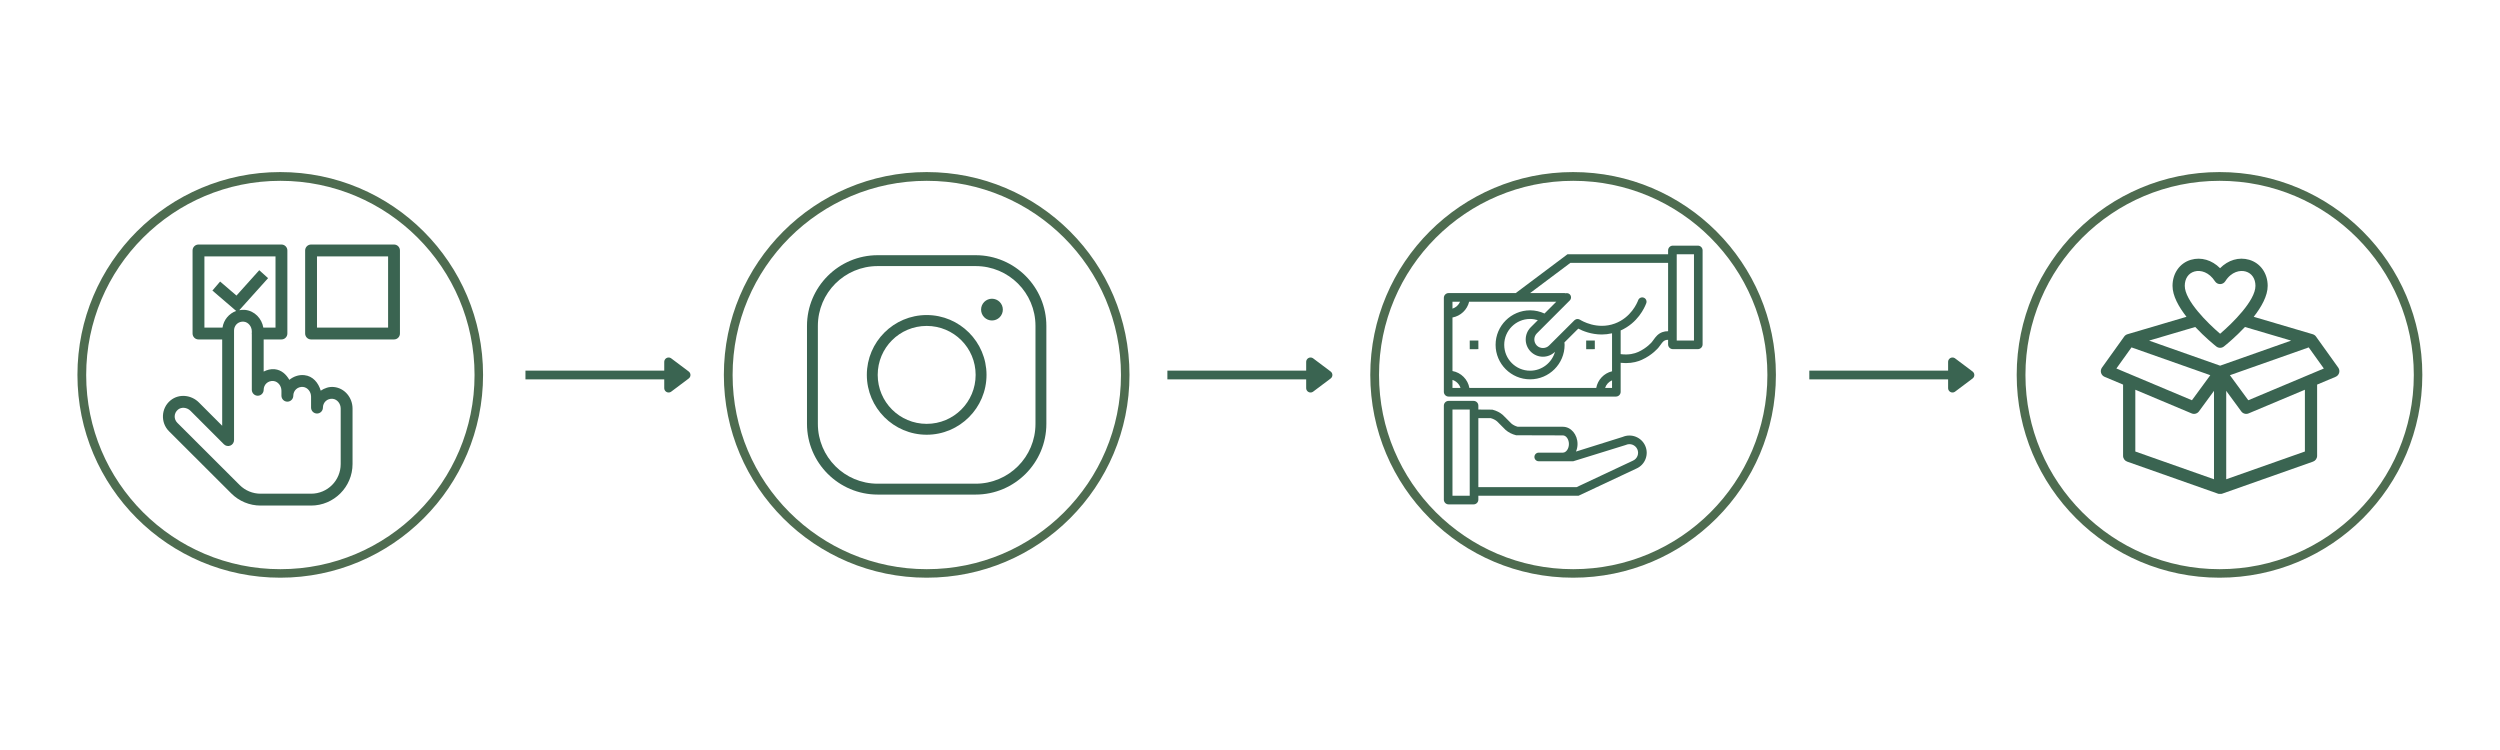
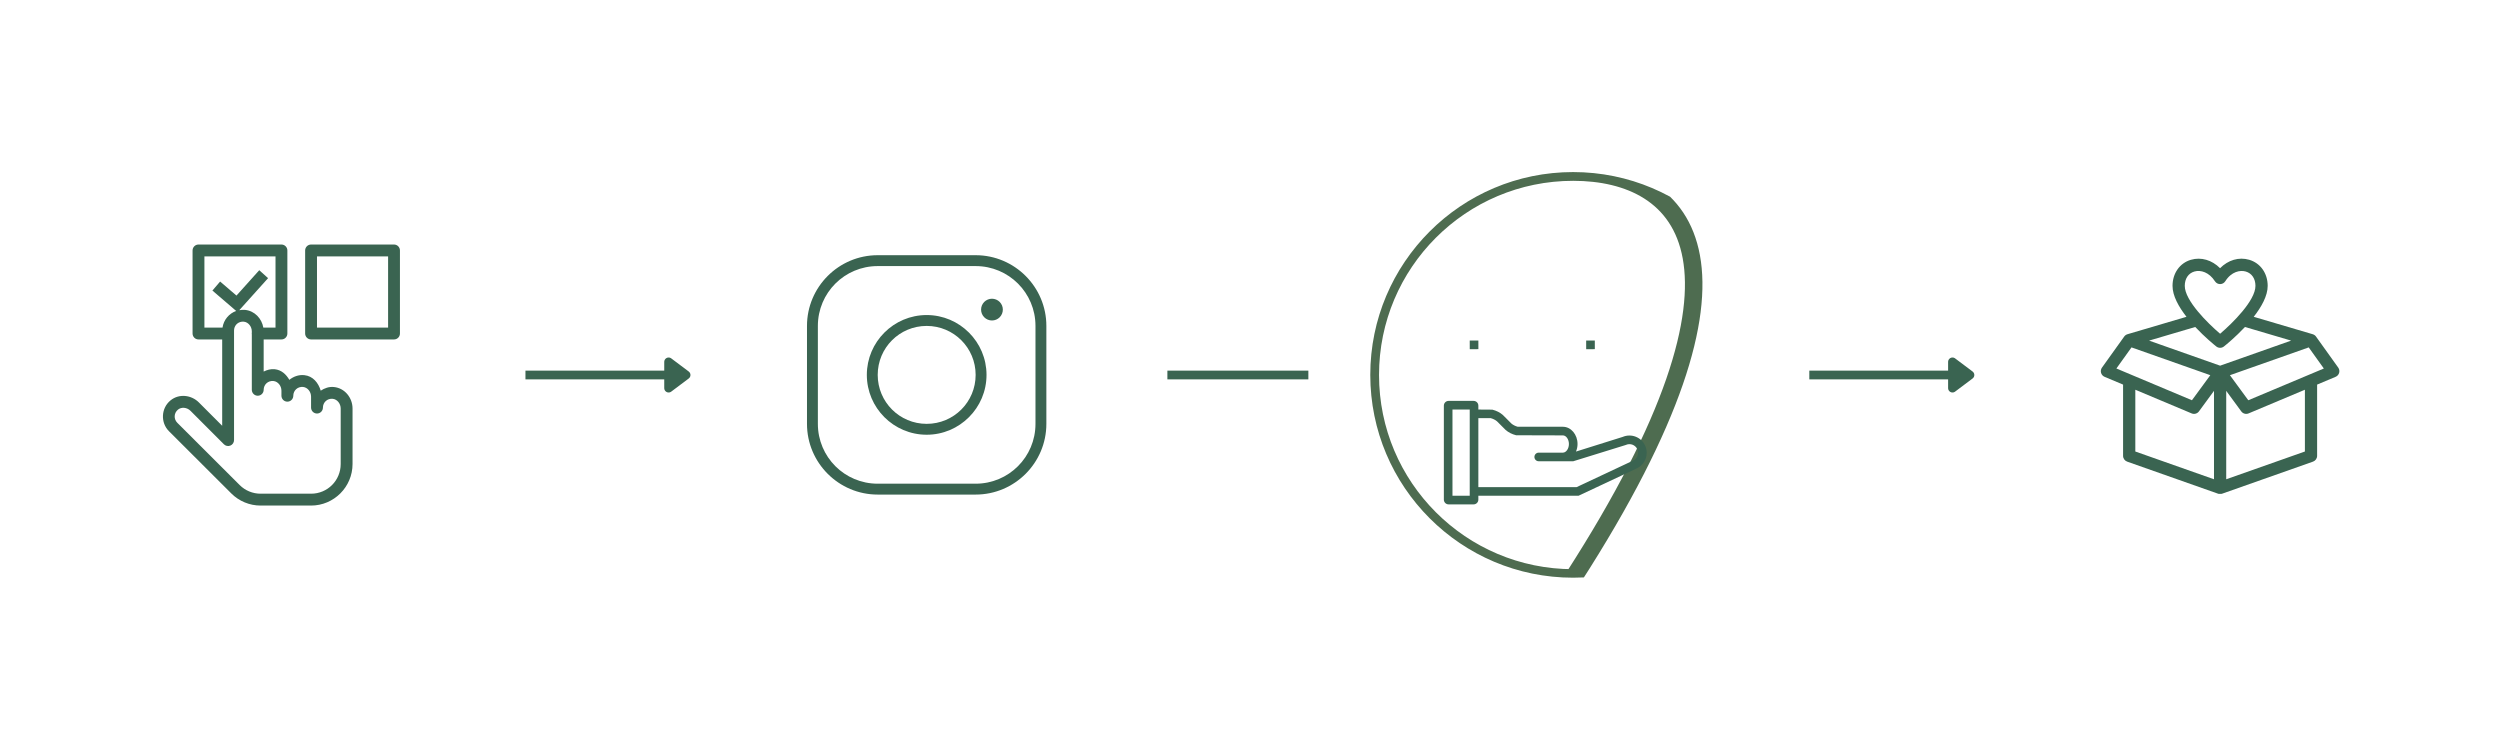
<svg xmlns="http://www.w3.org/2000/svg" width="4000" zoomAndPan="magnify" viewBox="0 0 3000 900" height="1200" preserveAspectRatio="xMidYMid meet" version="1.0">
  <defs>
    <clipPath id="588eddc70f">
      <path d="M 868.629 206.484 L 1355.379 206.484 L 1355.379 693.234 L 868.629 693.234 Z M 868.629 206.484 " clip-rule="nonzero" />
    </clipPath>
    <clipPath id="179bcbe83d">
      <path d="M 1112.004 206.484 C 977.594 206.484 868.629 315.445 868.629 449.859 C 868.629 584.27 977.594 693.234 1112.004 693.234 C 1246.418 693.234 1355.379 584.27 1355.379 449.859 C 1355.379 315.445 1246.418 206.484 1112.004 206.484 " clip-rule="nonzero" />
    </clipPath>
    <clipPath id="ac8f7ed008">
      <path d="M 968.387 306.238 L 1255.637 306.238 L 1255.637 593.488 L 968.387 593.488 Z M 968.387 306.238 " clip-rule="nonzero" />
    </clipPath>
    <clipPath id="d6501588ec">
      <path d="M 1644.336 206.484 L 2131.086 206.484 L 2131.086 693.234 L 1644.336 693.234 Z M 1644.336 206.484 " clip-rule="nonzero" />
    </clipPath>
    <clipPath id="0eaaee75b9">
      <path d="M 1887.711 206.484 C 1753.297 206.484 1644.336 315.445 1644.336 449.859 C 1644.336 584.27 1753.297 693.234 1887.711 693.234 C 2022.121 693.234 2131.086 584.27 2131.086 449.859 C 2131.086 315.445 2022.121 206.484 1887.711 206.484 " clip-rule="nonzero" />
    </clipPath>
    <clipPath id="6e69b8039b">
      <path d="M 1732.621 481 L 1977 481 L 1977 605.266 L 1732.621 605.266 Z M 1732.621 481 " clip-rule="nonzero" />
    </clipPath>
    <clipPath id="0500b7b344">
      <path d="M 1732.621 294.766 L 2043.121 294.766 L 2043.121 476 L 1732.621 476 Z M 1732.621 294.766 " clip-rule="nonzero" />
    </clipPath>
    <clipPath id="515b195c79">
      <path d="M 2420.039 206.484 L 2906.789 206.484 L 2906.789 693.234 L 2420.039 693.234 Z M 2420.039 206.484 " clip-rule="nonzero" />
    </clipPath>
    <clipPath id="1e600335b7">
-       <path d="M 2663.414 206.484 C 2529.004 206.484 2420.039 315.445 2420.039 449.859 C 2420.039 584.27 2529.004 693.234 2663.414 693.234 C 2797.828 693.234 2906.789 584.27 2906.789 449.859 C 2906.789 315.445 2797.828 206.484 2663.414 206.484 " clip-rule="nonzero" />
-     </clipPath>
+       </clipPath>
    <clipPath id="7750115012">
      <path d="M 2520 310 L 2808 310 L 2808 592.68 L 2520 592.68 Z M 2520 310 " clip-rule="nonzero" />
    </clipPath>
    <clipPath id="eaca74b76d">
      <path d="M 195 293 L 479.93 293 L 479.93 607 L 195 607 Z M 195 293 " clip-rule="nonzero" />
    </clipPath>
    <clipPath id="5728daf889">
      <path d="M 92.926 206.484 L 579.676 206.484 L 579.676 693.234 L 92.926 693.234 Z M 92.926 206.484 " clip-rule="nonzero" />
    </clipPath>
    <clipPath id="7d5db5c58b">
-       <path d="M 336.301 206.484 C 201.887 206.484 92.926 315.445 92.926 449.859 C 92.926 584.27 201.887 693.234 336.301 693.234 C 470.711 693.234 579.676 584.27 579.676 449.859 C 579.676 315.445 470.711 206.484 336.301 206.484 " clip-rule="nonzero" />
-     </clipPath>
+       </clipPath>
  </defs>
  <g clip-path="url(#588eddc70f)">
    <g clip-path="url(#179bcbe83d)">
-       <path stroke-linecap="butt" transform="matrix(0.75, 0, 0, 0.75, 868.63, 206.483)" fill="none" stroke-linejoin="miter" d="M 324.686 0.002 C 145.369 0.002 -0.001 145.368 -0.001 324.69 C -0.001 504.007 145.369 649.377 324.686 649.377 C 504.008 649.377 649.374 504.007 649.374 324.69 C 649.374 145.368 504.008 0.002 324.686 0.002 " stroke="#4e6c50" stroke-width="28" stroke-opacity="1" stroke-miterlimit="4" />
-     </g>
+       </g>
  </g>
  <g clip-path="url(#ac8f7ed008)">
    <path fill="#3a6451" d="M 1053.254 306.238 C 1006.465 306.238 968.387 344.316 968.387 391.109 L 968.387 508.621 C 968.387 555.41 1006.465 593.488 1053.254 593.488 L 1170.766 593.488 C 1217.559 593.488 1255.637 555.41 1255.637 508.621 L 1255.637 391.109 C 1255.637 344.316 1217.559 306.238 1170.766 306.238 Z M 1053.254 319.297 L 1170.766 319.297 C 1210.504 319.297 1242.578 351.375 1242.578 391.109 L 1242.578 508.621 C 1242.578 548.355 1210.504 580.434 1170.766 580.434 L 1053.254 580.434 C 1013.52 580.434 981.441 548.355 981.441 508.621 L 981.441 391.109 C 981.441 351.375 1013.52 319.297 1053.254 319.297 Z M 1190.352 358.465 C 1189.496 358.465 1188.645 358.551 1187.805 358.719 C 1186.965 358.883 1186.148 359.133 1185.355 359.461 C 1184.562 359.789 1183.812 360.191 1183.098 360.668 C 1182.387 361.145 1181.727 361.684 1181.121 362.289 C 1180.512 362.898 1179.973 363.555 1179.496 364.27 C 1179.02 364.98 1178.617 365.734 1178.289 366.527 C 1177.961 367.316 1177.715 368.137 1177.547 368.977 C 1177.379 369.816 1177.297 370.664 1177.297 371.523 C 1177.297 372.379 1177.379 373.23 1177.547 374.07 C 1177.715 374.91 1177.961 375.727 1178.289 376.52 C 1178.617 377.312 1179.02 378.062 1179.496 378.777 C 1179.973 379.488 1180.512 380.148 1181.121 380.754 C 1181.727 381.363 1182.387 381.902 1183.098 382.379 C 1183.812 382.855 1184.562 383.258 1185.355 383.586 C 1186.148 383.914 1186.965 384.16 1187.805 384.328 C 1188.645 384.496 1189.496 384.578 1190.352 384.578 C 1191.211 384.578 1192.059 384.496 1192.898 384.328 C 1193.742 384.16 1194.559 383.914 1195.348 383.586 C 1196.141 383.258 1196.895 382.855 1197.605 382.379 C 1198.32 381.902 1198.977 381.363 1199.586 380.754 C 1200.191 380.148 1200.73 379.488 1201.207 378.777 C 1201.684 378.062 1202.086 377.312 1202.414 376.52 C 1202.742 375.727 1202.992 374.91 1203.156 374.07 C 1203.324 373.23 1203.41 372.379 1203.41 371.523 C 1203.41 370.664 1203.324 369.816 1203.156 368.977 C 1202.992 368.137 1202.742 367.316 1202.414 366.527 C 1202.086 365.734 1201.684 364.98 1201.207 364.27 C 1200.73 363.555 1200.191 362.898 1199.586 362.289 C 1198.977 361.684 1198.32 361.145 1197.605 360.668 C 1196.895 360.191 1196.141 359.789 1195.348 359.461 C 1194.559 359.133 1193.742 358.883 1192.898 358.719 C 1192.059 358.551 1191.211 358.465 1190.352 358.465 Z M 1112.012 378.051 C 1072.426 378.051 1040.199 410.281 1040.199 449.863 C 1040.199 489.449 1072.426 521.676 1112.012 521.676 C 1151.594 521.676 1183.824 489.449 1183.824 449.863 C 1183.824 410.281 1151.594 378.051 1112.012 378.051 Z M 1112.012 391.109 C 1144.539 391.109 1170.766 417.336 1170.766 449.863 C 1170.766 482.391 1144.539 508.621 1112.012 508.621 C 1079.484 508.621 1053.254 482.391 1053.254 449.863 C 1053.254 417.336 1079.484 391.109 1112.012 391.109 Z M 1112.012 391.109 " fill-opacity="1" fill-rule="nonzero" />
  </g>
  <g clip-path="url(#d6501588ec)">
    <g clip-path="url(#0eaaee75b9)">
-       <path stroke-linecap="butt" transform="matrix(0.75, 0, 0, 0.75, 1644.335, 206.483)" fill="none" stroke-linejoin="miter" d="M 324.689 0.002 C 145.366 0.002 0.001 145.368 0.001 324.69 C 0.001 504.007 145.366 649.377 324.689 649.377 C 504.006 649.377 649.376 504.007 649.376 324.69 C 649.376 145.368 504.006 0.002 324.689 0.002 " stroke="#4e6c50" stroke-width="28" stroke-opacity="1" stroke-miterlimit="4" />
+       <path stroke-linecap="butt" transform="matrix(0.75, 0, 0, 0.75, 1644.335, 206.483)" fill="none" stroke-linejoin="miter" d="M 324.689 0.002 C 145.366 0.002 0.001 145.368 0.001 324.69 C 0.001 504.007 145.366 649.377 324.689 649.377 C 649.376 145.368 504.006 0.002 324.689 0.002 " stroke="#4e6c50" stroke-width="28" stroke-opacity="1" stroke-miterlimit="4" />
    </g>
  </g>
  <g clip-path="url(#6e69b8039b)">
    <path fill="#3a6451" d="M 1742.969 491.418 L 1763.668 491.418 L 1763.668 594.918 L 1742.969 594.918 Z M 1788.859 501.766 C 1791.93 502.629 1794.496 503.945 1796.484 505.66 C 1796.934 506.066 1798.336 507.496 1801.012 510.195 L 1802.039 511.234 C 1806.258 515.496 1806.453 515.684 1806.859 516.031 C 1810.223 518.941 1814.414 521.047 1819.312 522.305 L 1875.449 522.469 C 1879.375 522.469 1882.695 527.207 1882.695 532.816 C 1882.695 538.426 1879.375 543.168 1875.449 543.168 L 1846.469 543.168 C 1843.609 543.168 1841.293 545.484 1841.293 548.344 C 1841.293 551.199 1843.609 553.516 1846.469 553.516 L 1887.871 553.516 L 1950.574 534.09 L 1951.129 533.879 C 1956.352 531.559 1962.477 533.91 1964.805 539.125 C 1965.926 541.645 1966 544.461 1965.008 547.039 C 1964.02 549.621 1962.082 551.664 1959.465 552.832 L 1891.887 584.566 L 1774.02 584.566 L 1774.02 501.766 Z M 1738.316 605.266 L 1768.328 605.266 C 1771.465 605.266 1774.02 602.715 1774.02 599.578 L 1774.02 594.918 L 1894.195 594.918 L 1963.766 562.238 C 1968.82 559.996 1972.691 555.914 1974.672 550.746 C 1976.652 545.582 1976.5 539.957 1974.254 534.91 C 1969.648 524.586 1957.57 519.875 1947.211 524.297 L 1891.195 541.875 C 1892.34 539.125 1893.043 536.078 1893.043 532.816 C 1893.043 521.398 1885.152 512.117 1875.449 512.117 L 1821.273 512.117 C 1818.211 511.254 1815.637 509.938 1813.625 508.203 C 1813.266 507.887 1813.102 507.707 1809.395 503.957 L 1808.367 502.918 C 1805.262 499.777 1803.684 498.203 1803.281 497.852 C 1799.914 494.945 1795.727 492.84 1790.828 491.578 L 1774.02 491.457 L 1774.02 486.754 C 1774.02 483.617 1771.465 481.066 1768.328 481.066 L 1738.316 481.066 C 1735.176 481.066 1732.621 483.617 1732.621 486.754 L 1732.621 599.578 C 1732.621 602.715 1735.176 605.266 1738.316 605.266 " fill-opacity="1" fill-rule="nonzero" />
  </g>
  <g clip-path="url(#0500b7b344)">
-     <path fill="#3a6451" d="M 2032.77 408.617 L 2012.07 408.617 L 2012.07 305.117 L 2032.77 305.117 Z M 1994.746 398.59 C 1989.488 400.543 1986.746 404.324 1984.324 407.672 C 1983.656 408.598 1982.961 409.562 1982.18 410.527 C 1982.121 410.598 1976.254 417.656 1965.914 422.332 C 1961.539 424.324 1954.484 426.23 1944.793 424.953 L 1944.793 396.551 C 1965.277 387.48 1973.445 369.41 1975.516 363.852 C 1976.516 361.172 1975.16 358.191 1972.48 357.195 C 1969.805 356.203 1966.82 357.555 1965.824 360.23 C 1964.543 363.66 1957.18 381.109 1937.828 388.234 C 1916.5 396.09 1897.887 384.863 1895.82 383.551 C 1895.688 383.465 1895.531 383.457 1895.391 383.383 C 1895.07 383.219 1894.754 383.102 1894.41 383.004 C 1894.102 382.922 1893.809 382.852 1893.496 382.828 C 1893.145 382.797 1892.812 382.816 1892.465 382.855 C 1892.156 382.891 1891.863 382.938 1891.559 383.027 C 1891.23 383.129 1890.934 383.27 1890.625 383.434 C 1890.328 383.594 1890.055 383.77 1889.793 383.988 C 1889.664 384.094 1889.508 384.137 1889.391 384.254 L 1858.855 414.68 C 1854.945 418.59 1848.125 418.598 1844.215 414.68 C 1840.184 410.645 1840.184 404.078 1844.215 400.039 L 1883.727 360.535 C 1885.746 358.516 1885.746 355.238 1883.727 353.219 C 1882.383 351.879 1880.508 351.512 1878.797 351.949 C 1878.379 351.84 1877.973 351.691 1877.52 351.691 L 1836.117 351.691 L 1884.418 315.469 L 2001.719 315.469 L 2001.719 397.453 C 1999.277 397.418 1996.941 397.777 1994.746 398.59 Z M 1934.445 465.543 L 1926.105 465.543 C 1927.43 461.434 1930.496 458.082 1934.445 456.406 Z M 1742.969 465.543 L 1742.969 455.891 C 1745.207 456.598 1747.262 457.836 1748.969 459.543 C 1750.676 461.25 1751.914 463.305 1752.621 465.543 Z M 1742.969 362.043 L 1752.105 362.043 C 1750.43 365.988 1747.078 369.055 1742.969 370.379 Z M 1836.898 421.996 C 1840.809 425.91 1846.004 428.062 1851.531 428.062 C 1856.992 428.062 1862.105 425.953 1865.996 422.148 C 1862.332 435.219 1850.344 444.844 1836.121 444.844 C 1818.996 444.844 1805.07 430.914 1805.07 413.793 C 1805.07 396.672 1818.996 382.742 1836.121 382.742 C 1839.293 382.742 1842.414 383.273 1845.406 384.215 L 1836.898 392.723 C 1828.832 400.793 1828.832 413.926 1836.898 421.996 Z M 1867.582 362.043 L 1853.398 376.227 C 1847.996 373.742 1842.117 372.391 1836.121 372.391 C 1813.289 372.391 1794.719 390.965 1794.719 413.793 C 1794.719 436.621 1813.289 455.191 1836.121 455.191 C 1858.949 455.191 1877.52 436.621 1877.52 413.793 C 1877.52 412.828 1877.383 411.863 1877.312 410.898 L 1893.91 394.359 C 1899.359 397.191 1909.543 401.395 1922.133 401.395 C 1926.027 401.395 1930.168 400.934 1934.445 399.961 L 1934.445 445.551 C 1924.754 447.832 1917.277 455.738 1915.473 465.543 L 1763.258 465.543 C 1762.355 460.52 1759.969 455.914 1756.285 452.227 C 1752.59 448.531 1748.012 446.145 1742.969 445.246 L 1742.969 380.996 C 1752.773 379.191 1760.672 371.73 1762.953 362.043 Z M 2037.43 294.766 L 2007.414 294.766 C 2004.277 294.766 2001.719 297.316 2001.719 300.457 L 2001.719 305.117 L 1880.969 305.117 L 1818.871 351.691 L 1738.312 351.691 C 1735.172 351.691 1732.621 354.242 1732.621 357.383 L 1732.621 470.203 C 1732.621 473.34 1735.172 475.891 1738.312 475.891 L 1939.102 475.891 C 1942.242 475.891 1944.793 473.34 1944.793 470.203 L 1944.793 435.371 C 1946.934 435.602 1948.98 435.719 1950.918 435.719 C 1959.305 435.719 1965.77 433.766 1970.184 431.762 C 1982.863 426.031 1989.926 417.41 1990.215 417.047 C 1991.125 415.922 1991.934 414.805 1992.711 413.742 C 1994.891 410.723 1996.137 409.113 1998.348 408.293 C 1999.363 407.918 2000.492 407.75 2001.719 407.781 L 2001.719 413.277 C 2001.719 416.414 2004.277 418.969 2007.414 418.969 L 2037.43 418.969 C 2040.566 418.969 2043.121 416.414 2043.121 413.277 L 2043.121 300.457 C 2043.121 297.316 2040.566 294.766 2037.43 294.766 " fill-opacity="1" fill-rule="nonzero" />
-   </g>
+     </g>
  <path fill="#3a6451" d="M 1763.695 419.016 L 1768.871 419.016 L 1774.07 418.992 L 1774.047 408.617 L 1763.668 408.645 L 1763.695 419.016 " fill-opacity="1" fill-rule="nonzero" />
  <path fill="#3a6451" d="M 1908.594 419.016 L 1913.793 418.992 L 1913.77 408.617 L 1903.395 408.645 L 1903.422 419.016 L 1908.594 419.016 " fill-opacity="1" fill-rule="nonzero" />
  <g clip-path="url(#515b195c79)">
    <g clip-path="url(#1e600335b7)">
      <path stroke-linecap="butt" transform="matrix(0.75, 0, 0, 0.75, 2420.04, 206.483)" fill="none" stroke-linejoin="miter" d="M 324.686 0.002 C 145.369 0.002 -0.001 145.368 -0.001 324.69 C -0.001 504.007 145.369 649.377 324.686 649.377 C 504.008 649.377 649.374 504.007 649.374 324.69 C 649.374 145.368 504.008 0.002 324.686 0.002 " stroke="#4e6c50" stroke-width="28" stroke-opacity="1" stroke-miterlimit="4" />
    </g>
  </g>
  <g clip-path="url(#7750115012)">
    <path fill="#3a6451" d="M 2805.887 441.129 L 2779.188 403.836 C 2778.211 402.465 2776.82 401.535 2775.293 401.082 L 2775.293 401.074 L 2704.461 380.164 C 2713.762 368.262 2721.219 355.031 2721.219 343.055 C 2721.219 327.941 2712.496 315.641 2698.992 311.723 C 2686.621 308.121 2673.703 312.078 2664.09 321.84 C 2654.352 312.047 2641.355 308.141 2629.062 311.754 C 2615.672 315.691 2607.031 327.98 2607.031 343.055 C 2607.031 355.031 2614.488 368.262 2623.785 380.164 L 2552.957 401.074 L 2552.957 401.082 C 2551.43 401.535 2550.039 402.465 2549.062 403.836 L 2522.363 441.129 C 2519.621 444.961 2521.141 450.355 2525.484 452.176 L 2547.691 461.512 L 2547.691 547.012 C 2547.691 550.125 2549.66 552.906 2552.586 553.945 L 2661.672 592.434 C 2663.238 592.984 2664.953 592.992 2666.559 592.434 L 2775.645 553.945 C 2778.582 552.906 2780.539 550.125 2780.539 547.012 L 2780.539 461.512 L 2802.746 452.176 C 2807.109 450.344 2808.617 444.949 2805.887 441.129 Z M 2633.211 325.836 C 2640.895 323.586 2650.977 326.699 2657.965 337.551 C 2660.859 342.055 2667.469 342.027 2670.336 337.5 C 2677.754 325.777 2688.227 323.898 2694.91 325.828 C 2702.191 327.941 2706.539 334.379 2706.539 343.043 C 2706.539 360.664 2679.164 387.676 2664.129 400.504 C 2649.098 387.676 2621.723 360.664 2621.723 343.043 C 2621.723 334.387 2626.008 327.953 2633.211 325.836 Z M 2659.57 415.785 C 2662.23 417.91 2666.02 417.91 2668.691 415.785 C 2671.168 413.824 2682.473 404.629 2693.961 392.375 L 2749.375 408.73 L 2664.129 438.809 L 2578.883 408.73 L 2634.297 392.375 C 2645.789 404.629 2657.094 413.824 2659.57 415.785 Z M 2557.801 416.871 L 2652.367 450.227 L 2630.324 480.297 L 2539.676 442.188 Z M 2562.383 467.68 L 2629.973 496.094 C 2633.105 497.406 2636.727 496.406 2638.73 493.664 L 2656.789 469.031 L 2656.789 575.117 L 2562.383 541.809 Z M 2765.879 541.809 L 2671.469 575.117 L 2671.469 469.031 L 2689.527 493.664 C 2691.535 496.395 2695.156 497.406 2698.285 496.094 L 2765.879 467.68 Z M 2697.945 480.305 L 2675.902 450.238 L 2770.469 416.879 L 2788.602 442.207 Z M 2697.945 480.305 " fill-opacity="1" fill-rule="nonzero" />
  </g>
  <g clip-path="url(#eaca74b76d)">
    <path fill="#3a6451" d="M 238.188 293.426 C 237.719 293.426 237.258 293.473 236.801 293.562 C 236.34 293.652 235.898 293.789 235.465 293.969 C 235.035 294.145 234.625 294.367 234.234 294.625 C 233.848 294.887 233.488 295.18 233.16 295.512 C 232.828 295.84 232.535 296.199 232.273 296.59 C 232.016 296.977 231.797 297.387 231.617 297.82 C 231.438 298.254 231.305 298.699 231.211 299.156 C 231.121 299.613 231.074 300.078 231.074 300.543 L 231.074 400.219 C 231.074 400.684 231.121 401.148 231.211 401.605 C 231.305 402.066 231.438 402.508 231.617 402.941 C 231.797 403.375 232.016 403.785 232.273 404.172 C 232.535 404.562 232.828 404.922 233.16 405.25 C 233.488 405.582 233.848 405.875 234.234 406.137 C 234.625 406.395 235.035 406.617 235.465 406.793 C 235.898 406.973 236.34 407.109 236.801 407.199 C 237.258 407.289 237.719 407.336 238.188 407.336 L 266.625 407.336 L 266.625 510.93 L 238.645 482.91 C 229.656 473.91 214.879 472.074 204.621 480.477 C 193.195 489.836 192.492 507.168 202.746 517.438 L 277.555 592.121 C 286.879 601.441 299.531 606.68 312.703 606.68 L 373.277 606.68 C 400.684 606.68 423.051 584.285 423.051 556.844 L 423.051 490.227 C 423.051 477.5 413.898 465.738 400.707 464.418 C 394.789 463.824 389.465 465.785 384.887 468.797 C 382.035 459.387 375.578 451.23 365.156 450.18 C 358.348 449.496 352.109 451.855 347.215 455.809 C 343.359 449.227 337.777 443.883 329.605 443.059 C 324.789 442.574 320.414 443.891 316.398 445.883 L 316.398 407.336 L 337.727 407.336 C 338.195 407.336 338.656 407.289 339.117 407.199 C 339.574 407.109 340.02 406.973 340.449 406.793 C 340.879 406.617 341.289 406.395 341.68 406.137 C 342.066 405.875 342.426 405.582 342.754 405.25 C 343.086 404.922 343.379 404.562 343.641 404.172 C 343.898 403.785 344.117 403.375 344.297 402.941 C 344.477 402.508 344.609 402.066 344.703 401.605 C 344.793 401.148 344.84 400.684 344.84 400.219 L 344.84 300.543 C 344.84 300.078 344.793 299.613 344.703 299.156 C 344.609 298.699 344.477 298.254 344.297 297.82 C 344.117 297.387 343.898 296.977 343.641 296.59 C 343.379 296.199 343.086 295.84 342.754 295.512 C 342.426 295.18 342.066 294.887 341.68 294.625 C 341.289 294.367 340.879 294.145 340.449 293.969 C 340.02 293.789 339.574 293.652 339.117 293.562 C 338.656 293.473 338.195 293.426 337.727 293.426 Z M 373.277 293.426 C 372.812 293.426 372.352 293.473 371.891 293.562 C 371.434 293.652 370.988 293.789 370.559 293.969 C 370.125 294.145 369.719 294.367 369.328 294.625 C 368.941 294.887 368.582 295.18 368.25 295.512 C 367.922 295.84 367.625 296.199 367.367 296.59 C 367.109 296.977 366.891 297.387 366.711 297.82 C 366.531 298.254 366.398 298.699 366.305 299.156 C 366.215 299.613 366.168 300.078 366.168 300.543 L 366.168 400.219 C 366.168 400.684 366.215 401.148 366.305 401.605 C 366.398 402.066 366.531 402.508 366.711 402.941 C 366.891 403.375 367.109 403.785 367.367 404.172 C 367.625 404.562 367.922 404.922 368.25 405.25 C 368.582 405.582 368.941 405.875 369.328 406.137 C 369.719 406.395 370.125 406.617 370.559 406.793 C 370.988 406.973 371.434 407.109 371.891 407.199 C 372.352 407.289 372.812 407.336 373.277 407.336 L 472.82 407.336 C 473.289 407.336 473.75 407.289 474.207 407.199 C 474.664 407.109 475.109 406.973 475.543 406.793 C 475.973 406.617 476.383 406.395 476.77 406.137 C 477.16 405.875 477.52 405.582 477.848 405.25 C 478.18 404.922 478.473 404.562 478.734 404.172 C 478.992 403.785 479.211 403.375 479.391 402.941 C 479.57 402.508 479.703 402.066 479.793 401.605 C 479.887 401.148 479.93 400.684 479.93 400.219 L 479.93 300.543 C 479.93 300.078 479.887 299.613 479.793 299.156 C 479.703 298.699 479.57 298.254 479.391 297.82 C 479.211 297.387 478.992 296.977 478.734 296.59 C 478.473 296.199 478.18 295.84 477.848 295.512 C 477.52 295.18 477.16 294.887 476.77 294.625 C 476.383 294.367 475.973 294.145 475.543 293.969 C 475.109 293.789 474.664 293.652 474.207 293.562 C 473.75 293.473 473.289 293.426 472.82 293.426 Z M 245.297 307.664 L 330.617 307.664 L 330.617 393.098 L 315.996 393.098 C 314.109 382.246 305.641 373.031 294.055 371.863 C 291.656 371.625 289.344 371.848 287.098 372.27 L 321.688 333.793 L 311.105 324.254 L 283.762 354.691 L 264.141 337.852 L 254.891 348.672 L 283.418 373.145 C 274.812 376.168 268.383 383.844 267.016 393.098 L 245.297 393.098 Z M 380.391 307.664 L 465.711 307.664 L 465.711 393.098 L 380.391 393.098 Z M 290.234 386.035 C 291.008 385.949 291.812 385.949 292.637 386.035 C 297.953 386.57 302.176 391.773 302.176 397.672 L 302.176 399.02 C 302.051 399.797 302.051 400.57 302.176 401.344 L 302.176 467.852 C 302.184 468.316 302.234 468.773 302.332 469.227 C 302.426 469.68 302.566 470.121 302.746 470.547 C 302.93 470.973 303.148 471.375 303.41 471.758 C 303.672 472.141 303.965 472.496 304.297 472.82 C 304.625 473.148 304.984 473.438 305.367 473.691 C 305.754 473.949 306.16 474.164 306.59 474.34 C 307.02 474.516 307.457 474.648 307.914 474.738 C 308.367 474.828 308.824 474.871 309.289 474.871 C 309.75 474.871 310.207 474.828 310.664 474.738 C 311.117 474.648 311.559 474.516 311.984 474.34 C 312.414 474.164 312.82 473.949 313.207 473.691 C 313.594 473.438 313.949 473.148 314.281 472.82 C 314.609 472.496 314.906 472.141 315.164 471.758 C 315.426 471.375 315.645 470.973 315.828 470.547 C 316.008 470.121 316.148 469.68 316.246 469.227 C 316.34 468.773 316.391 468.316 316.398 467.852 C 316.398 461.496 321.59 456.566 328.188 457.227 C 333.504 457.766 337.727 462.969 337.727 468.867 L 337.727 474.973 C 337.734 475.434 337.785 475.895 337.883 476.348 C 337.977 476.801 338.117 477.238 338.297 477.664 C 338.48 478.09 338.699 478.496 338.961 478.879 C 339.223 479.262 339.516 479.617 339.848 479.941 C 340.176 480.266 340.535 480.555 340.918 480.812 C 341.305 481.066 341.711 481.281 342.141 481.457 C 342.57 481.633 343.008 481.766 343.465 481.855 C 343.918 481.945 344.375 481.992 344.84 481.992 C 345.301 481.992 345.758 481.945 346.215 481.855 C 346.668 481.766 347.109 481.633 347.535 481.457 C 347.965 481.281 348.371 481.066 348.758 480.812 C 349.145 480.555 349.5 480.266 349.832 479.941 C 350.16 479.617 350.457 479.262 350.715 478.879 C 350.977 478.496 351.195 478.09 351.379 477.664 C 351.559 477.238 351.699 476.801 351.797 476.348 C 351.891 475.895 351.941 475.434 351.949 474.973 C 351.949 468.617 357.141 463.688 363.738 464.348 C 369.055 464.883 373.277 470.09 373.277 475.988 L 373.277 489.211 C 373.285 489.672 373.336 490.133 373.434 490.586 C 373.527 491.039 373.668 491.477 373.848 491.902 C 374.031 492.332 374.25 492.734 374.512 493.117 C 374.773 493.5 375.066 493.855 375.398 494.18 C 375.727 494.504 376.082 494.797 376.469 495.051 C 376.855 495.305 377.262 495.523 377.691 495.699 C 378.121 495.875 378.559 496.004 379.016 496.094 C 379.469 496.184 379.926 496.23 380.391 496.23 C 380.852 496.23 381.309 496.184 381.766 496.094 C 382.219 496.004 382.66 495.875 383.086 495.699 C 383.516 495.523 383.922 495.305 384.309 495.051 C 384.695 494.797 385.051 494.504 385.383 494.18 C 385.711 493.855 386.008 493.5 386.266 493.117 C 386.527 492.734 386.746 492.332 386.93 491.902 C 387.109 491.477 387.25 491.039 387.344 490.586 C 387.441 490.133 387.492 489.672 387.5 489.211 C 387.5 482.855 392.691 477.926 399.289 478.586 C 404.598 479.117 408.828 484.328 408.828 490.227 L 408.828 556.844 C 408.828 576.594 393 592.441 373.277 592.441 L 312.703 592.441 C 303.293 592.441 294.27 588.711 287.609 582.055 C 287.605 582.051 287.602 582.047 287.598 582.043 L 212.785 507.355 C 208.312 502.859 208.512 495.699 213.633 491.504 C 217.766 488.121 224.426 488.809 228.59 492.98 L 268.711 533.152 C 269.207 533.648 269.766 534.062 270.387 534.395 C 271.008 534.727 271.66 534.961 272.352 535.098 C 273.039 535.234 273.734 535.27 274.434 535.199 C 275.133 535.133 275.809 534.961 276.457 534.691 C 277.105 534.422 277.703 534.066 278.246 533.617 C 278.789 533.172 279.258 532.656 279.648 532.07 C 280.039 531.484 280.336 530.855 280.539 530.184 C 280.746 529.508 280.848 528.82 280.848 528.117 L 280.848 396.656 C 280.848 391.098 284.82 386.621 290.234 386.035 Z M 290.234 386.035 " fill-opacity="1" fill-rule="nonzero" />
  </g>
  <g clip-path="url(#5728daf889)">
    <g clip-path="url(#7d5db5c58b)">
      <path stroke-linecap="butt" transform="matrix(0.75, 0, 0, 0.75, 92.925, 206.483)" fill="none" stroke-linejoin="miter" d="M 324.689 0.002 C 145.366 0.002 0.001 145.368 0.001 324.69 C 0.001 504.007 145.366 649.377 324.689 649.377 C 504.006 649.377 649.376 504.007 649.376 324.69 C 649.376 145.368 504.006 0.002 324.689 0.002 " stroke="#4e6c50" stroke-width="28" stroke-opacity="1" stroke-miterlimit="4" />
    </g>
  </g>
  <path stroke-linecap="butt" transform="matrix(0.749, 0, 0, 0.75, 1400.863, 444.75)" fill="none" stroke-linejoin="miter" d="M 0.001 7 L 225.865 7 " stroke="#3a6451" stroke-width="14" stroke-opacity="1" stroke-miterlimit="4" />
-   <path stroke-linecap="round" transform="matrix(10.486, 0, 0, 10.5, 1598.868, 450)" fill-opacity="1" fill="#3a6451" fill-rule="nonzero" stroke-linejoin="round" d="M -2.5 -1.5 L -0.5 0 L -2.5 1.5 Z M -2.5 -1.5 " stroke="#3a6451" stroke-width="1" stroke-opacity="1" stroke-miterlimit="4" />
  <path stroke-linecap="butt" transform="matrix(0.749, 0, 0, 0.75, 2171.179, 444.75)" fill="none" stroke-linejoin="miter" d="M 0.001 7 L 225.865 7 " stroke="#3a6451" stroke-width="14" stroke-opacity="1" stroke-miterlimit="4" />
  <path stroke-linecap="round" transform="matrix(10.486, 0, 0, 10.5, 2369.184, 450)" fill-opacity="1" fill="#3a6451" fill-rule="nonzero" stroke-linejoin="round" d="M -2.5 -1.5 L -0.5 0 L -2.5 1.5 Z M -2.5 -1.5 " stroke="#3a6451" stroke-width="1" stroke-opacity="1" stroke-miterlimit="4" />
  <path stroke-linecap="butt" transform="matrix(0.749, 0, 0, 0.75, 630.546, 444.75)" fill="none" stroke-linejoin="miter" d="M 0.001 7 L 225.865 7 " stroke="#3a6451" stroke-width="14" stroke-opacity="1" stroke-miterlimit="4" />
  <path stroke-linecap="round" transform="matrix(10.486, 0, 0, 10.5, 828.551, 450)" fill-opacity="1" fill="#3a6451" fill-rule="nonzero" stroke-linejoin="round" d="M -2.5 -1.5 L -0.5 0 L -2.5 1.5 Z M -2.5 -1.5 " stroke="#3a6451" stroke-width="1" stroke-opacity="1" stroke-miterlimit="4" />
</svg>